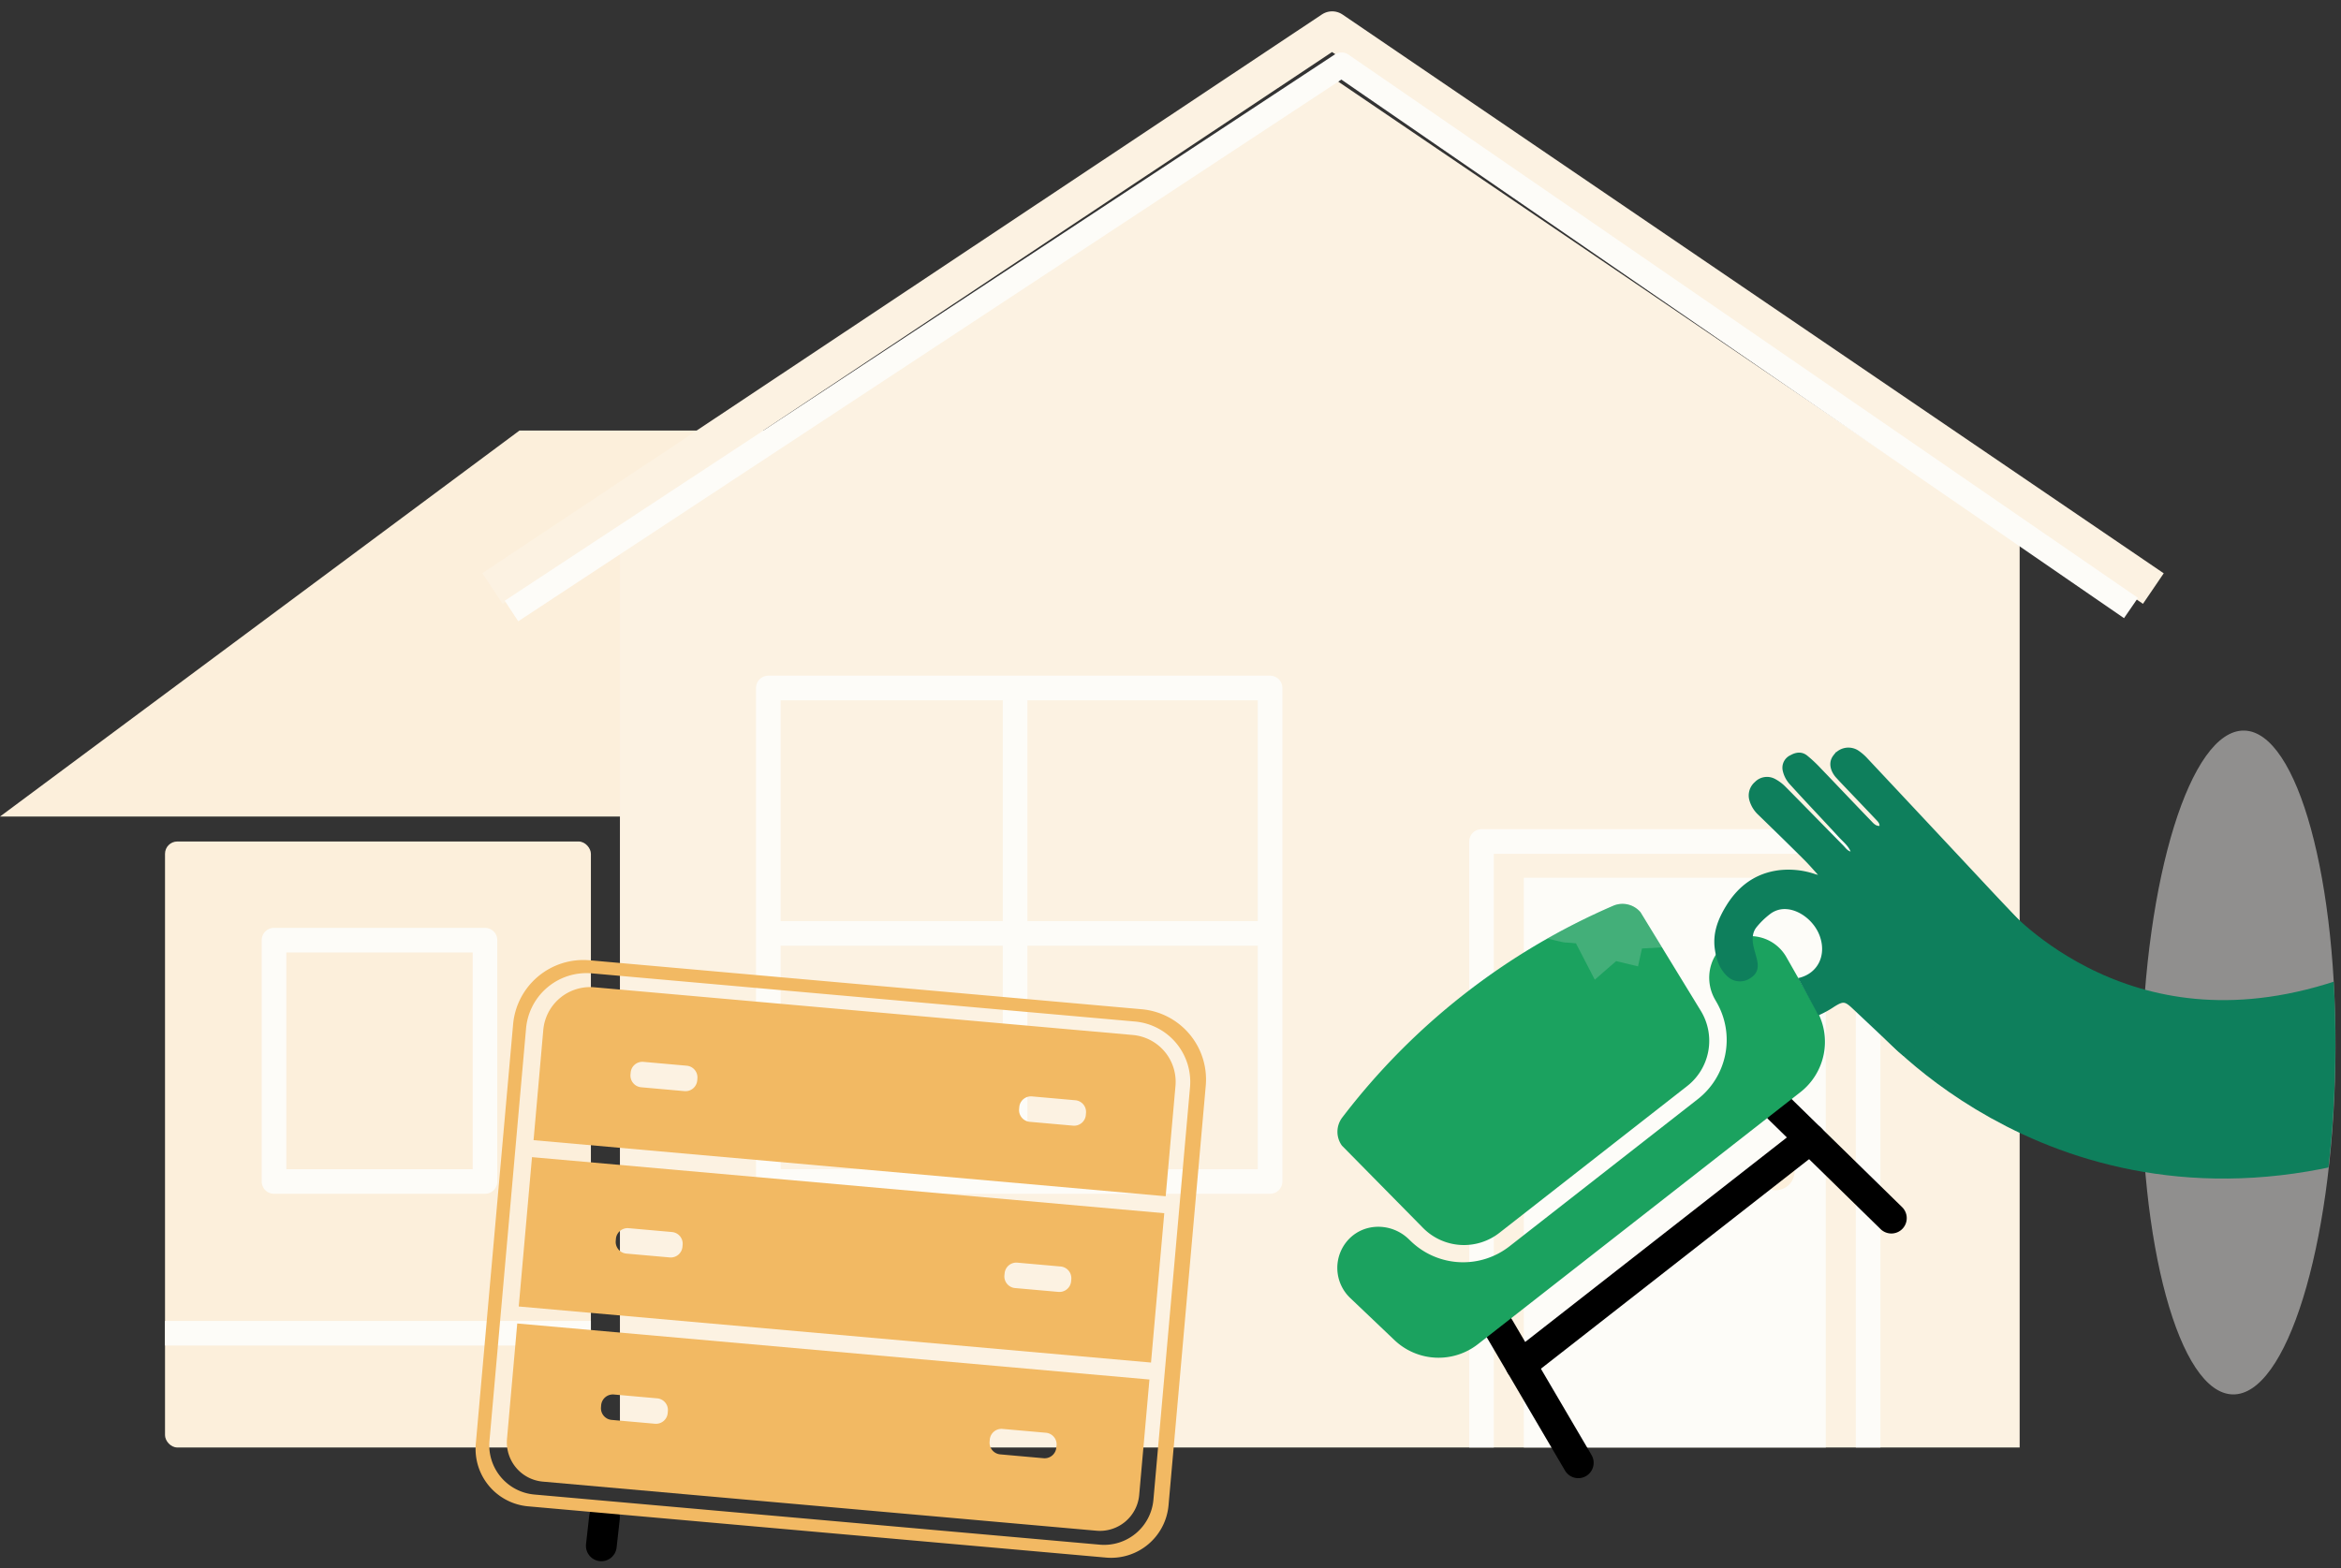
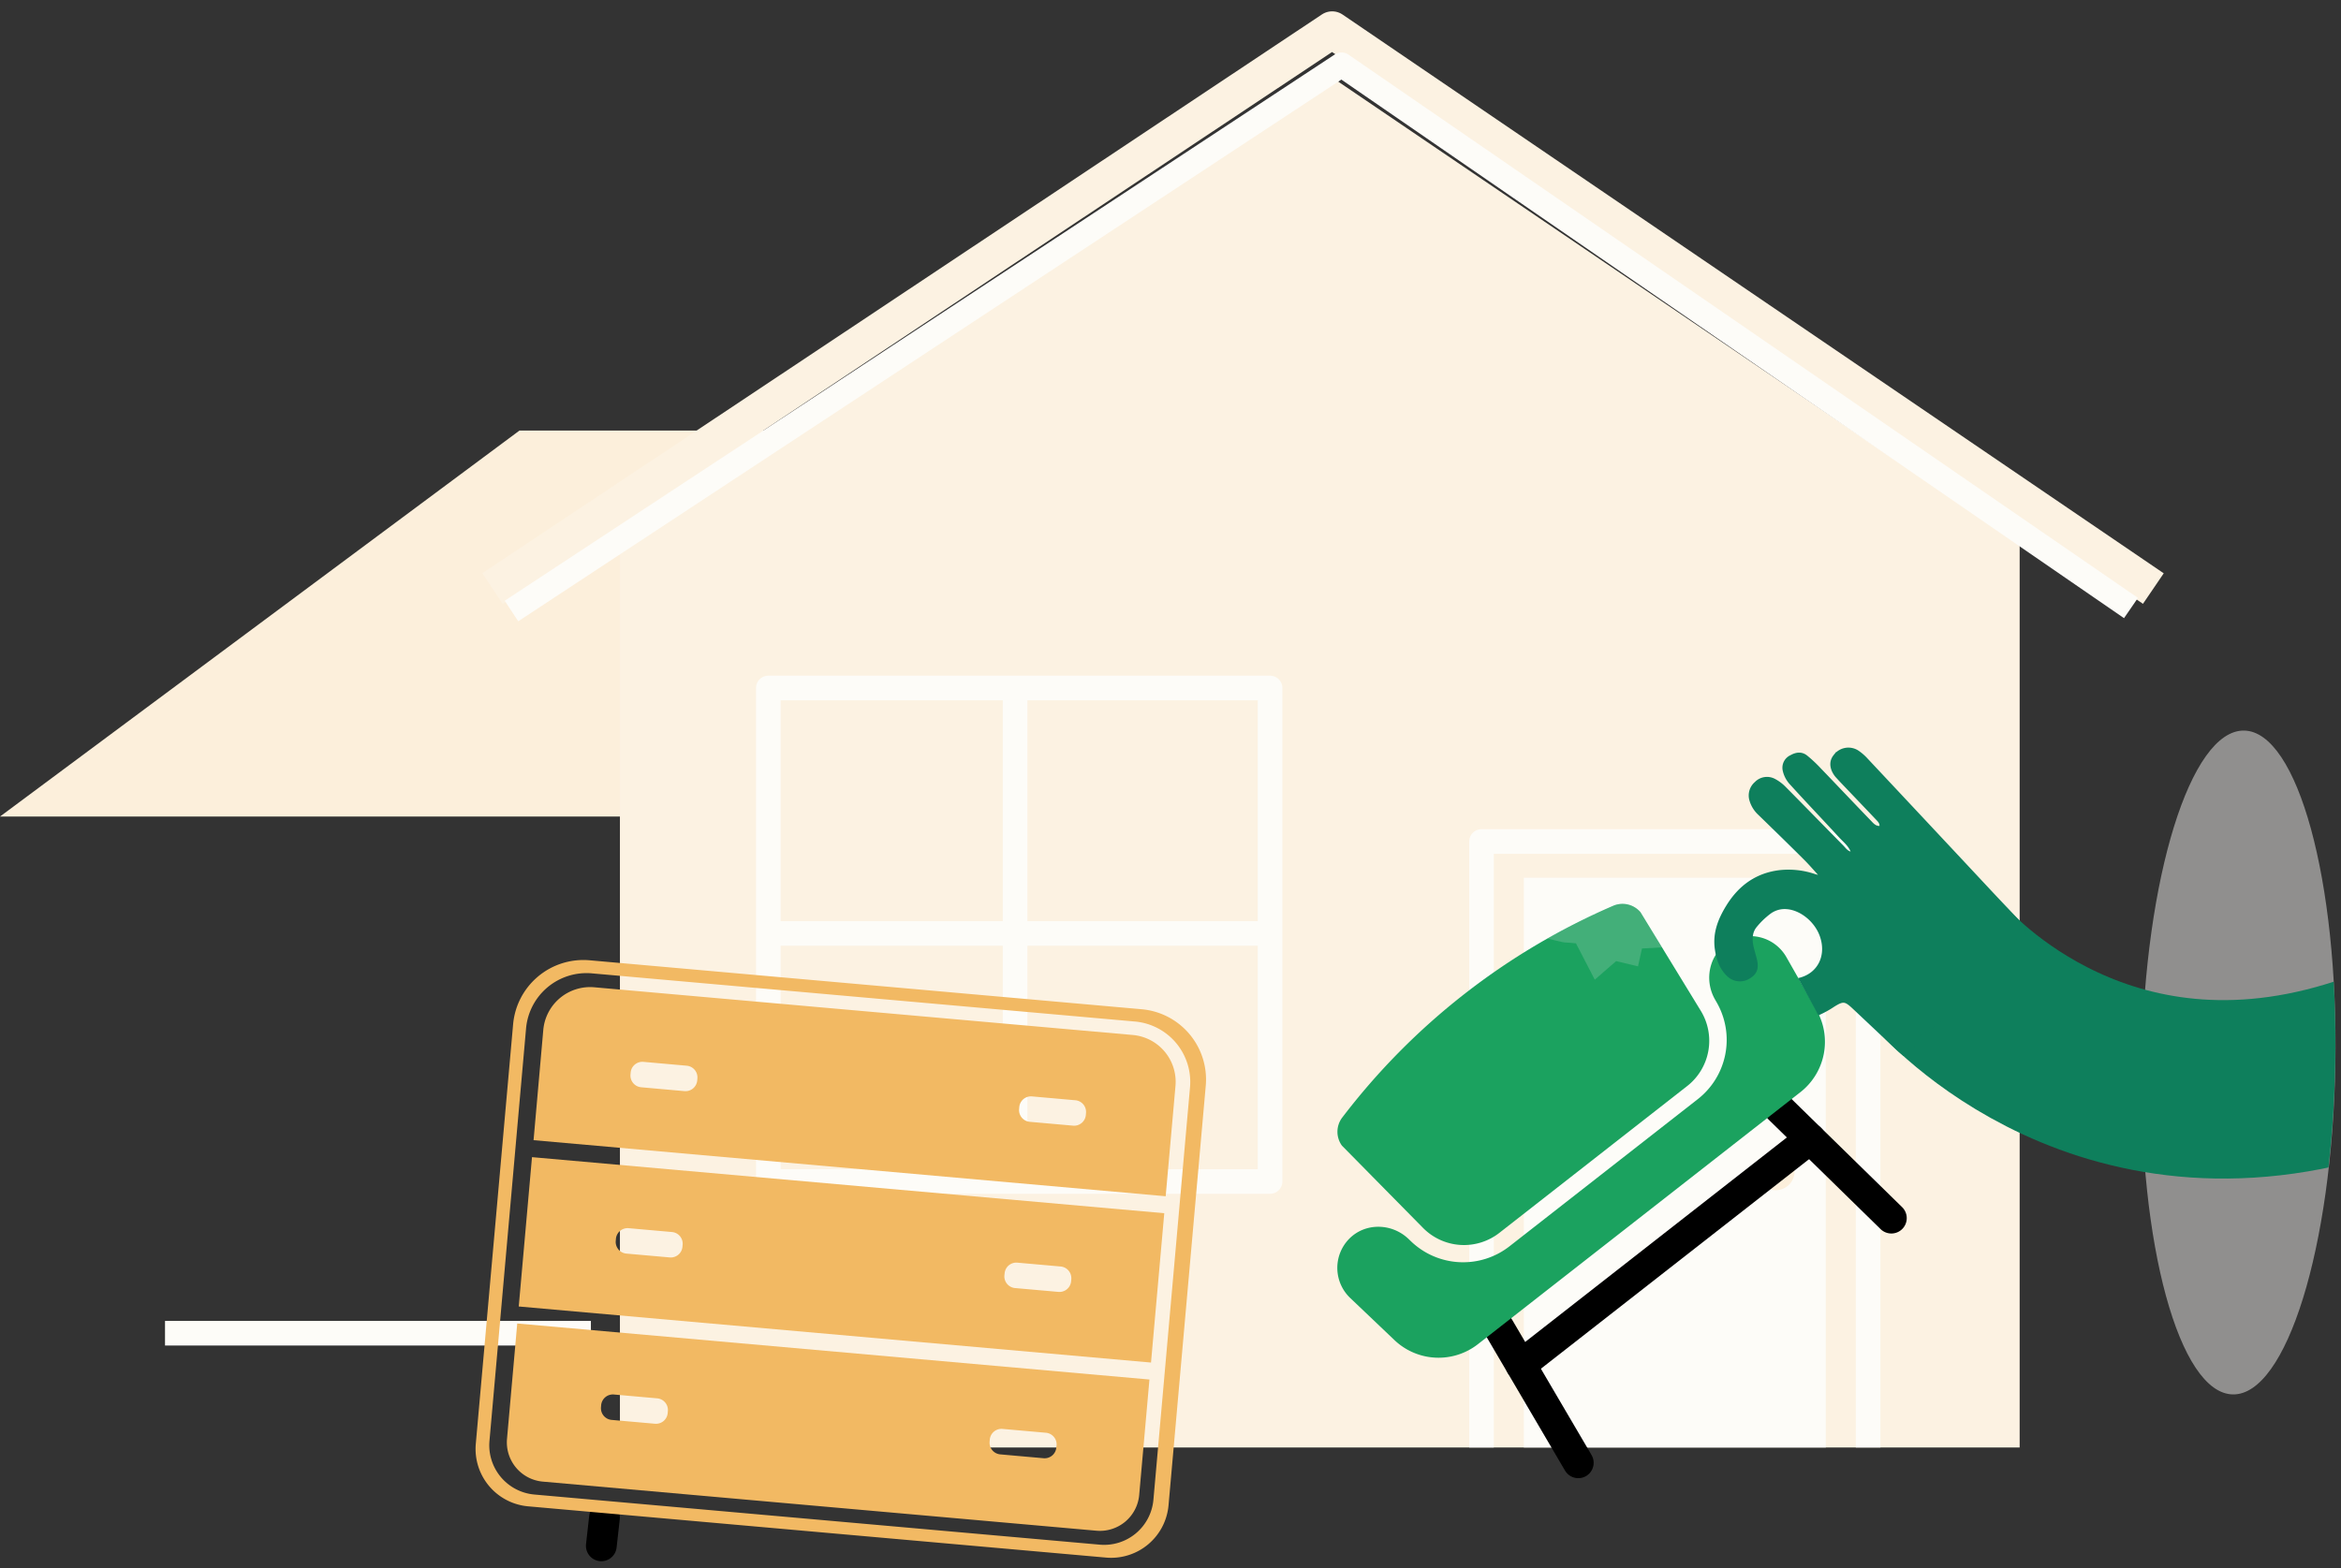
<svg xmlns="http://www.w3.org/2000/svg" width="761" height="510" viewBox="0 0 761 510">
  <rect x="0" y="0" width="761" height="510" fill="#333333" stroke="none" />
  <defs>
    <clipPath id="clip-path">
      <path id="Union_31" data-name="Union 31" d="M0,217.3V.3H115V.645a9.414,9.414,0,0,1,1.516-.1c17.388.3,30.64,48.864,29.6,108.463-1,57.009-14.709,103.468-31.117,107.133V217.3Z" transform="translate(2738 11276.699)" fill="#6e0000" />
    </clipPath>
    <clipPath id="clip-path-2">
      <path id="Path_1219" data-name="Path 1219" d="M22.866,68.175A18.683,18.683,0,0,1,4.289,51.62L0,14.315A7.656,7.656,0,0,1,5.719,7.183a220.894,220.894,0,0,1,111.745,0,7.667,7.667,0,0,1,5.719,7.132l-4.3,37.3a18.683,18.683,0,0,1-18.576,16.555Z" fill="none" />
    </clipPath>
    <clipPath id="clip-path-3">
      <path id="Path_2238" data-name="Path 2238" d="M8807.739-4425.324s3.228-24.321,0-64.943-168.8-83.16-168.8-83.16l-50.31,42.832,25.789,44.572,27.851-18.772-6.717,12.444,7.244,13.259,56,38.241,62.751,18.357Z" transform="translate(-8588.625 4573.428)" fill="none" stroke="#707070" stroke-width="1" />
    </clipPath>
  </defs>
  <g id="Same-day-illustration" transform="translate(-7075.729 263.302)">
    <rect id="Rectangle_7065" data-name="Rectangle 7065" width="761" height="510" transform="translate(7075.729 -263.302)" fill="none" />
    <path id="Path_2361" data-name="Path 2361" d="M107.93,0c59.608,0,107.93,14.1,107.93,31.488S167.538,62.976,107.93,62.976,0,48.879,0,31.488,48.322,0,107.93,0Z" transform="matrix(-0.017, 1, -1, -0.017, 7836.729, -25.203)" fill="#eeedeb" opacity="0.5" />
    <g id="Group_4297" data-name="Group 4297" transform="translate(7075.729 -253.616)">
      <path id="Path_2175" data-name="Path 2175" d="M2636.52,15300.443H2530.628l-168.857,125.509H2636.52Z" transform="translate(-2361.77 -15170.12)" fill="#fcefdb" />
      <path id="Path_936" data-name="Path 936" d="M460.605,43.463V337.206H5.59V43.463l231.426-151.8Z" transform="translate(195.933 123.786)" fill="#fcf2e2" />
      <path id="Path_935" data-name="Path 935" d="M10.56,199.363V14.12h98.164V199.363" transform="translate(484.797 261.63)" fill="#fdfcf8" />
      <path id="Path_1926" data-name="Path 1926" d="M173.672,174.593V14.12H10.56V174.593Z" transform="translate(239.203 199.908)" fill="none" stroke="#fdfcf8" stroke-linejoin="round" stroke-width="8" />
      <path id="Path_937" data-name="Path 937" d="M3.57,187.073,276.521,5.37l266.948,181.7" transform="translate(156.531 -5.37)" fill="none" stroke="#fcf2e2" stroke-linejoin="round" stroke-width="12" />
      <path id="Path_2177" data-name="Path 2177" d="M3.57,183,273.39,5.37,530.03,182.023" transform="translate(162.7 6.002)" fill="none" stroke="#fdfcf8" stroke-linejoin="round" stroke-width="8" />
      <path id="Path_2172" data-name="Path 2172" d="M10.56,211.17V14.12H136.237V211.17" transform="translate(471.041 249.824)" fill="none" stroke="#fdfcf8" stroke-linejoin="round" stroke-width="8" />
      <ellipse id="Ellipse_576" data-name="Ellipse 576" cx="6.141" cy="6.141" rx="6.141" ry="6.141" transform="translate(571.091 365.058)" fill="#fcefdb" />
      <path id="Path_2173" data-name="Path 2173" d="M2186.3,16645.822h162.962" transform="translate(-1937.804 -16351.983)" fill="none" stroke="#fdfcf8" stroke-width="8" />
      <path id="Path_2174" data-name="Path 2174" d="M0,0H162.963" transform="translate(329.978 375.318) rotate(-90)" fill="none" stroke="#fdfcf8" stroke-width="8" />
-       <rect id="Rectangle_6976" data-name="Rectangle 6976" width="138.442" height="197.05" rx="4" transform="translate(53.642 263.943)" fill="#fcefdb" />
-       <path id="Path_2176" data-name="Path 2176" d="M79.146,92.593V14.12H10.56V92.593Z" transform="translate(78.513 281.908)" fill="none" stroke="#fdfcf8" stroke-linejoin="round" stroke-width="8" />
      <path id="Path_2178" data-name="Path 2178" d="M2186.3,16645.822h138.442" transform="translate(-2132.658 -16221.982)" fill="none" stroke="#fdfcf8" stroke-width="8" />
    </g>
    <g id="Mask_Group_261" data-name="Mask Group 261" transform="translate(4950.729 -11303.302)" clip-path="url(#clip-path)">
      <path id="Path_2347" data-name="Path 2347" d="M0,49.517S74.224,72.777,131.442,4.77c1.2-1.423,2.531-3.07,3.855-4.77" transform="matrix(0.839, 0.545, -0.545, 0.839, 2781.952, 11312.108)" fill="none" stroke="#0e7f5c" stroke-width="58" />
    </g>
    <g id="Layer_2" data-name="Layer 2" transform="matrix(0.788, -0.616, 0.616, 0.788, 7480.655, 115.513)">
      <g id="Layer_1" data-name="Layer 1" transform="translate(0 0)">
        <line id="Line_207" data-name="Line 207" y1="50.471" x2="6.744" transform="translate(25.54 92.397)" fill="none" stroke="#000" stroke-linecap="round" stroke-linejoin="round" stroke-width="10" />
        <line id="Line_208" data-name="Line 208" x1="6.744" y1="50.471" transform="translate(147.952 92.397)" fill="none" stroke="#000" stroke-linecap="round" stroke-linejoin="round" stroke-width="10" />
        <line id="Line_209" data-name="Line 209" x2="119.384" transform="translate(30.426 106.29)" fill="none" stroke="#000" stroke-linecap="round" stroke-linejoin="round" stroke-width="10" />
        <path id="Path_1215" data-name="Path 1215" d="M22.866,68.175A18.683,18.683,0,0,1,4.289,51.62L0,14.315A7.656,7.656,0,0,1,5.719,7.183a220.894,220.894,0,0,1,111.745,0,7.667,7.667,0,0,1,5.719,7.132l-4.3,37.3a18.683,18.683,0,0,1-18.576,16.555Z" transform="translate(28.529 0)" fill="#1ba25f" />
        <path id="Path_1216" data-name="Path 1216" d="M156.627,52.869A20.783,20.783,0,0,0,177.179,35.12l2.9-19.668A13.51,13.51,0,0,0,168.5.112c-7.38-.974-14.073,4.5-15.171,11.878l-.18,1.244a24.459,24.459,0,0,1-24.205,20.884H51.277A24.466,24.466,0,0,1,27.071,13.23l-.179-1.24C25.81,4.627,19.134-.862,11.726.112A13.51,13.51,0,0,0,.141,15.452l2.9,19.668A20.783,20.783,0,0,0,23.6,52.869Z" transform="translate(0 39.528)" fill="#1ba25f" />
        <g id="Group_4028" data-name="Group 4028" transform="translate(28.524 0)" clip-path="url(#clip-path-2)">
          <path id="Path_1218" data-name="Path 1218" d="M0,.242S3.715,5.01,4,5.151,6.592,7.5,6.592,7.5L4.137,20.575l9.187-.473,4.554,5.714,4.593-3.783,5.46,3.8,4.695-12.947-5.421-7.7L0,0Z" transform="translate(93.838 1.852)" fill="#e4e4e4" opacity="0.2" />
        </g>
      </g>
    </g>
    <g id="Layer_2-2" data-name="Layer 2" transform="translate(7230.324 48.863)">
      <g id="Layer_1-2" data-name="Layer 1" transform="translate(0 0)">
        <line id="Line_210" data-name="Line 210" y1="9.2" x2="1.028" transform="translate(40.877 181.298)" fill="none" stroke="#000" stroke-linecap="round" stroke-linejoin="round" stroke-width="10" />
        <path id="Path_1220" data-name="Path 1220" d="M216.551,16.013,37.043.089A22.938,22.938,0,0,0,12.2,20.909L.071,157.341a18.735,18.735,0,0,0,17.005,20.31l187.876,16.667a18.73,18.73,0,0,0,20.31-17l12.1-136.432a22.933,22.933,0,0,0-20.815-24.873Zm3.8,159.487a16.08,16.08,0,0,1-17.46,14.616l-183.756-16.3A16.08,16.08,0,0,1,4.518,156.36L16.411,22.251A19.733,19.733,0,0,1,37.8,4.342L214.344,20.005a19.722,19.722,0,0,1,17.9,21.391Z" transform="translate(0.003 0)" fill="#f2b963" />
        <path id="Path_1221" data-name="Path 1221" d="M34,65.665,239.485,83.9l3.183-35.857a15.292,15.292,0,0,0-13.862-16.579L53.745,15.951A15.292,15.292,0,0,0,37.16,29.813Zm157.9-10.79a3.815,3.815,0,0,1,4.147-3.438l14.072,1.248a3.815,3.815,0,0,1,3.465,4.142l-.055.654a3.82,3.82,0,0,1-4.147,3.465L195.311,59.7a3.82,3.82,0,0,1-3.471-4.142ZM65.566,43.674A3.831,3.831,0,0,1,69.713,40.2l14.072,1.253A3.82,3.82,0,0,1,87.257,45.6l-.055.649a3.826,3.826,0,0,1-4.147,3.471L68.981,48.465a3.826,3.826,0,0,1-3.471-4.147Z" transform="translate(-15.146 -7.08)" fill="#f2b963" />
        <path id="Path_1222" data-name="Path 1222" d="M230.845,182.411l4.308-48.56L29.618,115.62h0L25.31,164.18h0ZM183.261,153.4a3.815,3.815,0,0,1,4.142-3.471l14.056,1.248a3.82,3.82,0,0,1,3.471,4.147l-.055.649a3.82,3.82,0,0,1-4.147,3.465l-14.072-1.248a3.82,3.82,0,0,1-3.471-4.142ZM56.9,142.185a3.82,3.82,0,0,1,4.147-3.465l14.072,1.248a3.82,3.82,0,0,1,3.471,4.142l-.061.649a3.815,3.815,0,0,1-4.142,3.471l-14.072-1.248a3.82,3.82,0,0,1-3.471-4.147Z" transform="translate(-11.275 -51.513)" fill="#f2b963" />
        <path id="Path_1223" data-name="Path 1223" d="M21.716,213.17h0l-3.327,37.515a12.825,12.825,0,0,0,11.644,13.906L210,280.554A12.819,12.819,0,0,0,223.9,268.911l3.327-37.521Zm48.91,29.137a3.82,3.82,0,0,1-4.147,3.465l-14.072-1.248a3.815,3.815,0,0,1-3.465-4.142l.055-.654a3.82,3.82,0,0,1,4.147-3.465l14.072,1.248a3.815,3.815,0,0,1,3.465,4.142Zm126.33,11.206a3.82,3.82,0,0,1-4.142,3.471l-14.072-1.253a3.815,3.815,0,0,1-3.471-4.142l.055-.649a3.826,3.826,0,0,1,4.175-3.488l14.072,1.248a3.826,3.826,0,0,1,3.471,4.147Z" transform="translate(-8.169 -94.974)" fill="#f2b963" />
      </g>
    </g>
    <g id="Group_4298" data-name="Group 4298" transform="translate(4947.729 -11613.593)">
      <g id="Mask_Group_217" data-name="Mask Group 217" transform="translate(2665.451 11586.99)" clip-path="url(#clip-path-3)">
        <g id="Group_4210" data-name="Group 4210" transform="translate(-2.938 -3.676)">
          <path id="Path_2237" data-name="Path 2237" d="M44.534,36.423c.018-2.517.149-5.041.054-7.557-.256-6.909-.576-13.8-.922-20.721a9.706,9.706,0,0,1,.953-5.1A5.275,5.275,0,0,1,49.628.007a4.99,4.99,0,0,1,4.979,3.341,13.284,13.284,0,0,1,.747,4.085c.273,8.924.455,17.849.707,26.773.033,1.308-.293,2.762,1.043,3.978,1.185-2.338.741-4.631.762-6.829.057-7.966-.051-15.931.071-23.892a9,9,0,0,1,1.377-4.426A3.992,3.992,0,0,1,63.9,1.5c1.791.439,3.2,1.373,3.517,3.325a43.9,43.9,0,0,1,.407,6.025c.126,7.794.171,15.588.308,23.381.027,1.413-.129,3.009,1.4,3.964,1.19-.826,1.054-2.023,1.046-3.121-.04-5.608-.123-11.211-.179-16.813l.015-2.1c.208-2.894,1.668-4.771,3.942-5.1A5.462,5.462,0,0,1,80.7,15.012a16,16,0,0,1,.417,3.894q.087,29.554.109,59.1c.01,5.338.078,10.681.115,16.008,0,.425-.054.856-.084,1.226-1.912.71-53.2,2.416-56.6,1.878-.086-.767-.208-1.6-.266-2.449-.43-6.549-.838-13.1-1.273-19.642-.247-3.7-.735-4.267-4.3-4.975a32.268,32.268,0,0,1-10.767-3.74,16.455,16.455,0,0,1-7.6-9.7c-.967-3.266-.379-5.357,1.792-7.085a5.676,5.676,0,0,1,7.5.209c.862.816,1.486,1.9,2.348,2.743,1.474,1.408,2.865,3.048,4.61,3.973,5.646,2.994,11.781.591,14.53-5.463C33.406,46.238,32.6,40.011,29.405,36.5a8.235,8.235,0,0,0-5.337-2.72,26.189,26.189,0,0,0-6.338.124c-2.311.337-3.989,1.951-5.214,3.964-.813,1.347-1.45,2.771-2.248,4.157C8.858,44.4,7.331,45.134,4.94,44.6A5.418,5.418,0,0,1,.507,39.869c-.339-3.514,1.022-6.488,2.992-9.28,3-4.251,7.314-6.237,12.006-7.536,7.219-2,14.006-1.208,20.15,3.284a26.374,26.374,0,0,1,7.437,8.672c.317.55.71,1.1,1.06,1.648Z" transform="translate(0 55.472) rotate(-43)" fill="#0e7f5c" stroke="#0e7f5c" stroke-width="1" />
        </g>
      </g>
    </g>
  </g>
</svg>